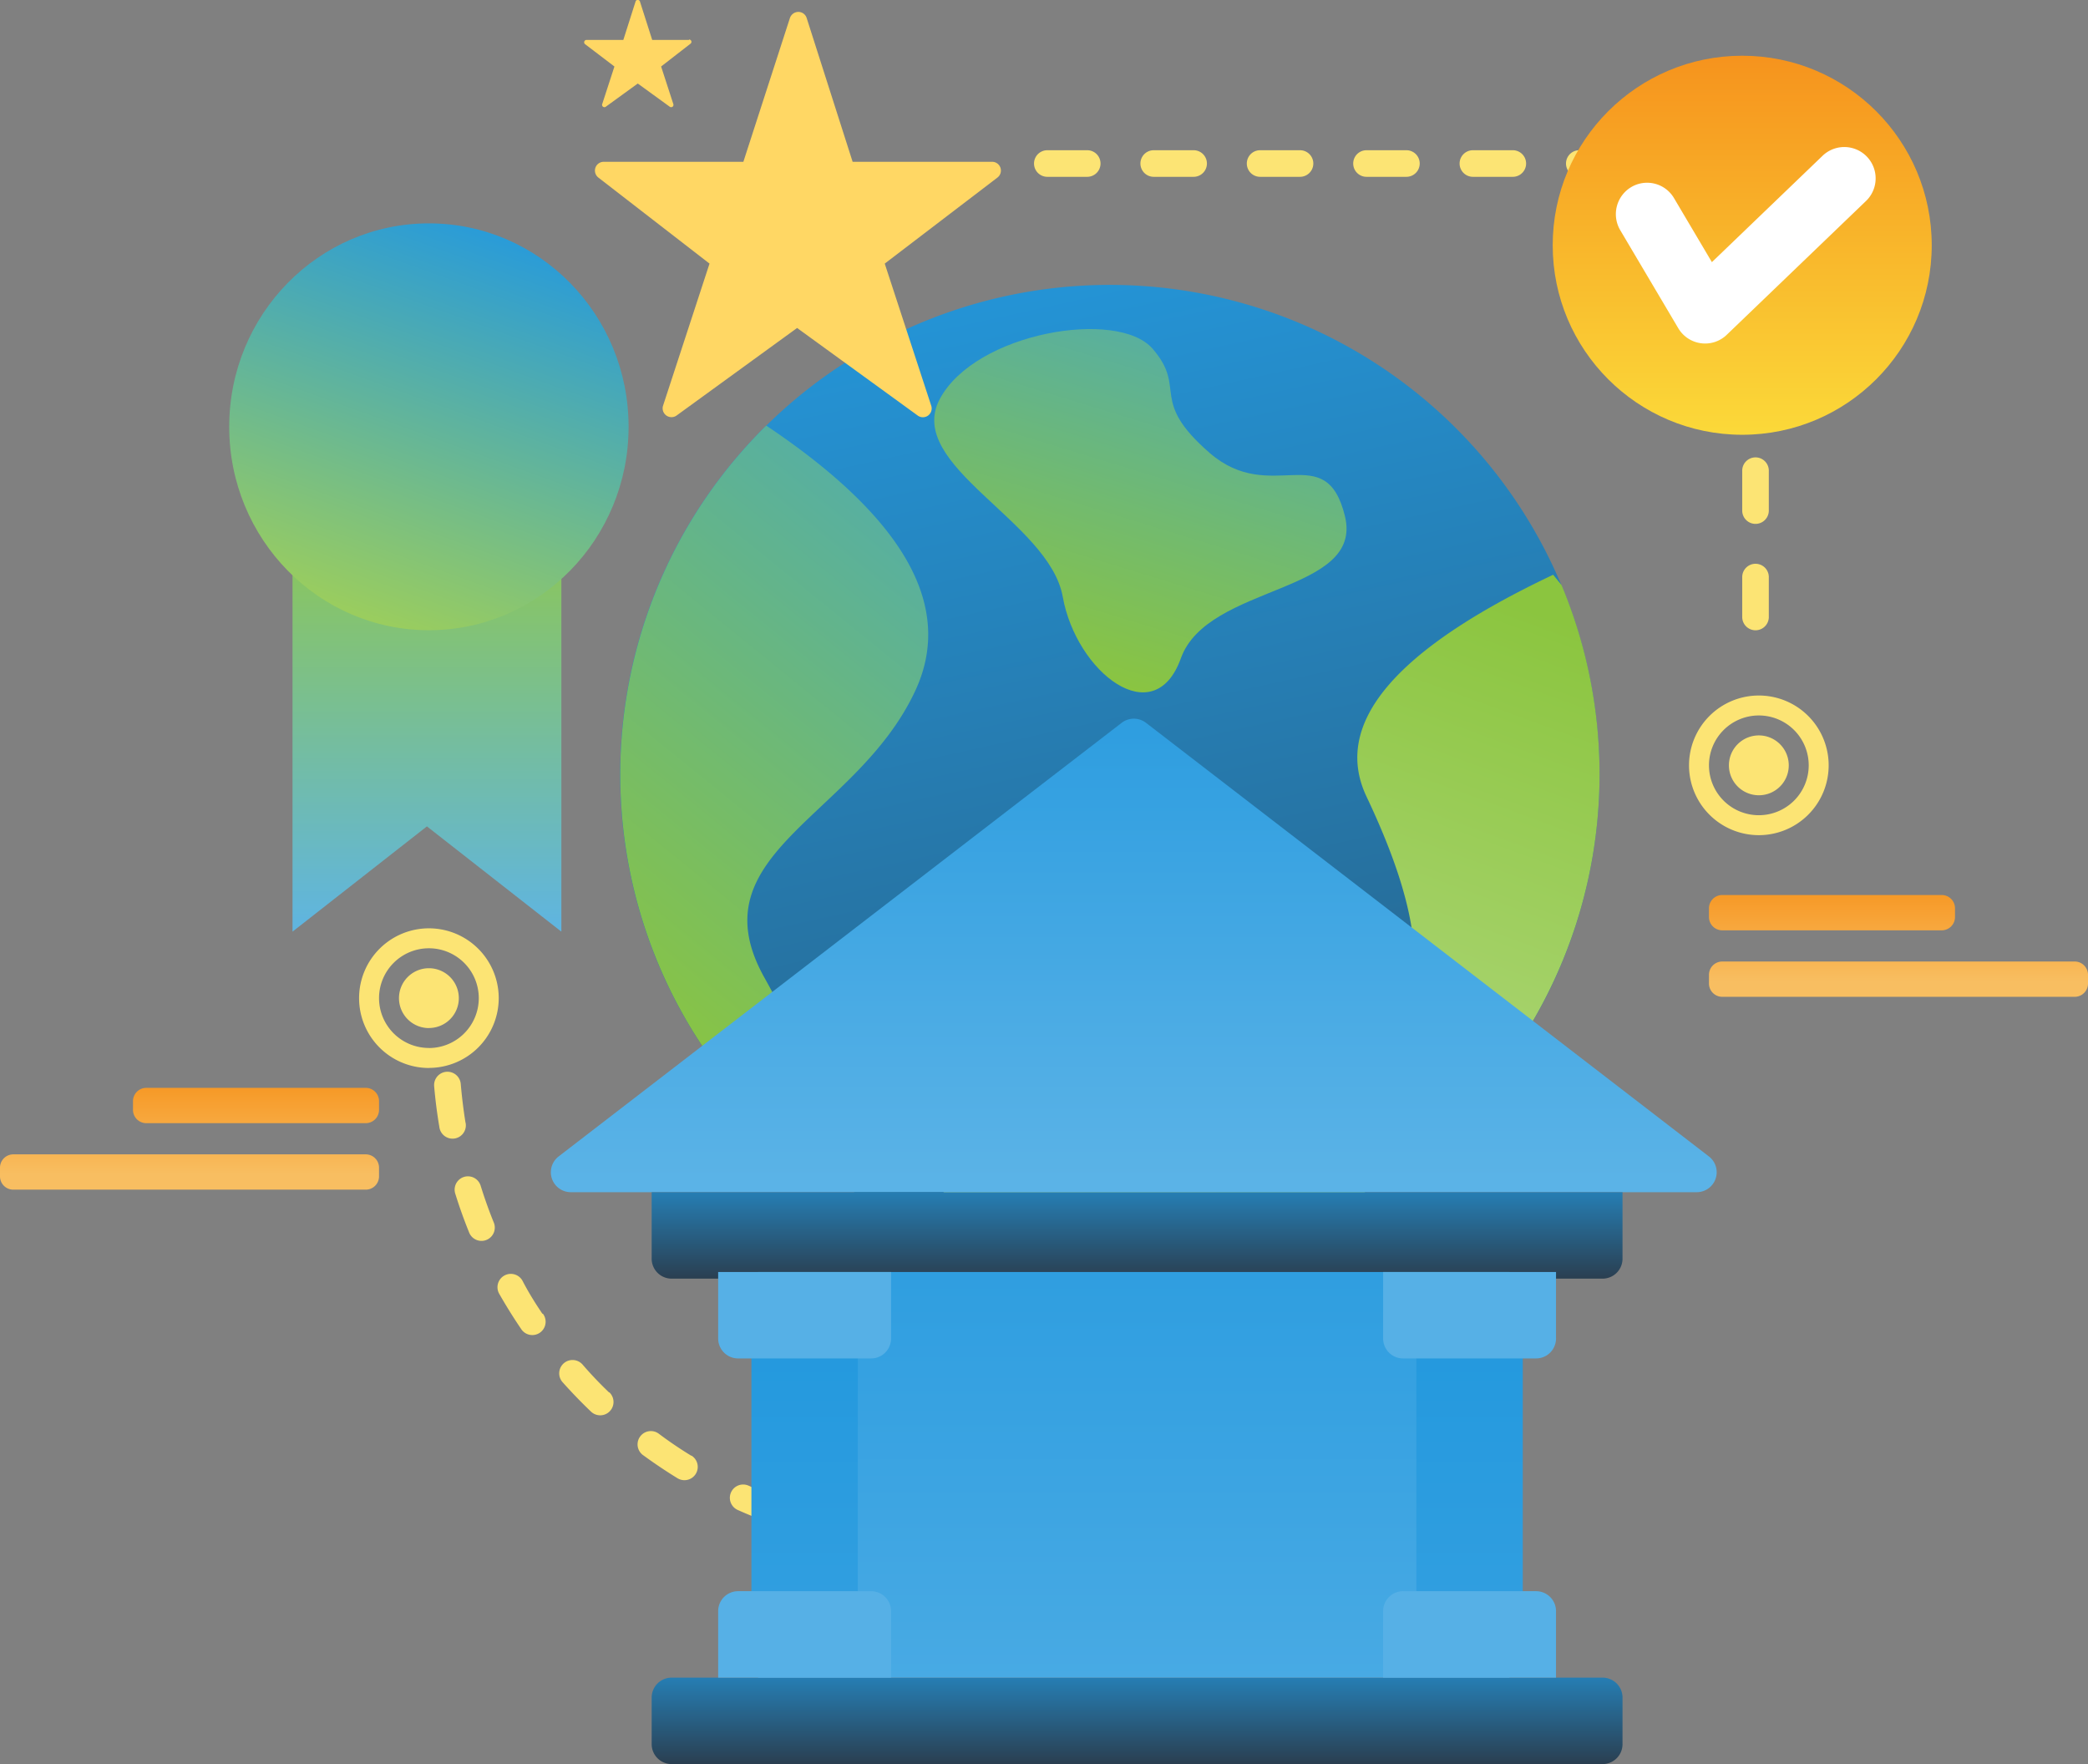
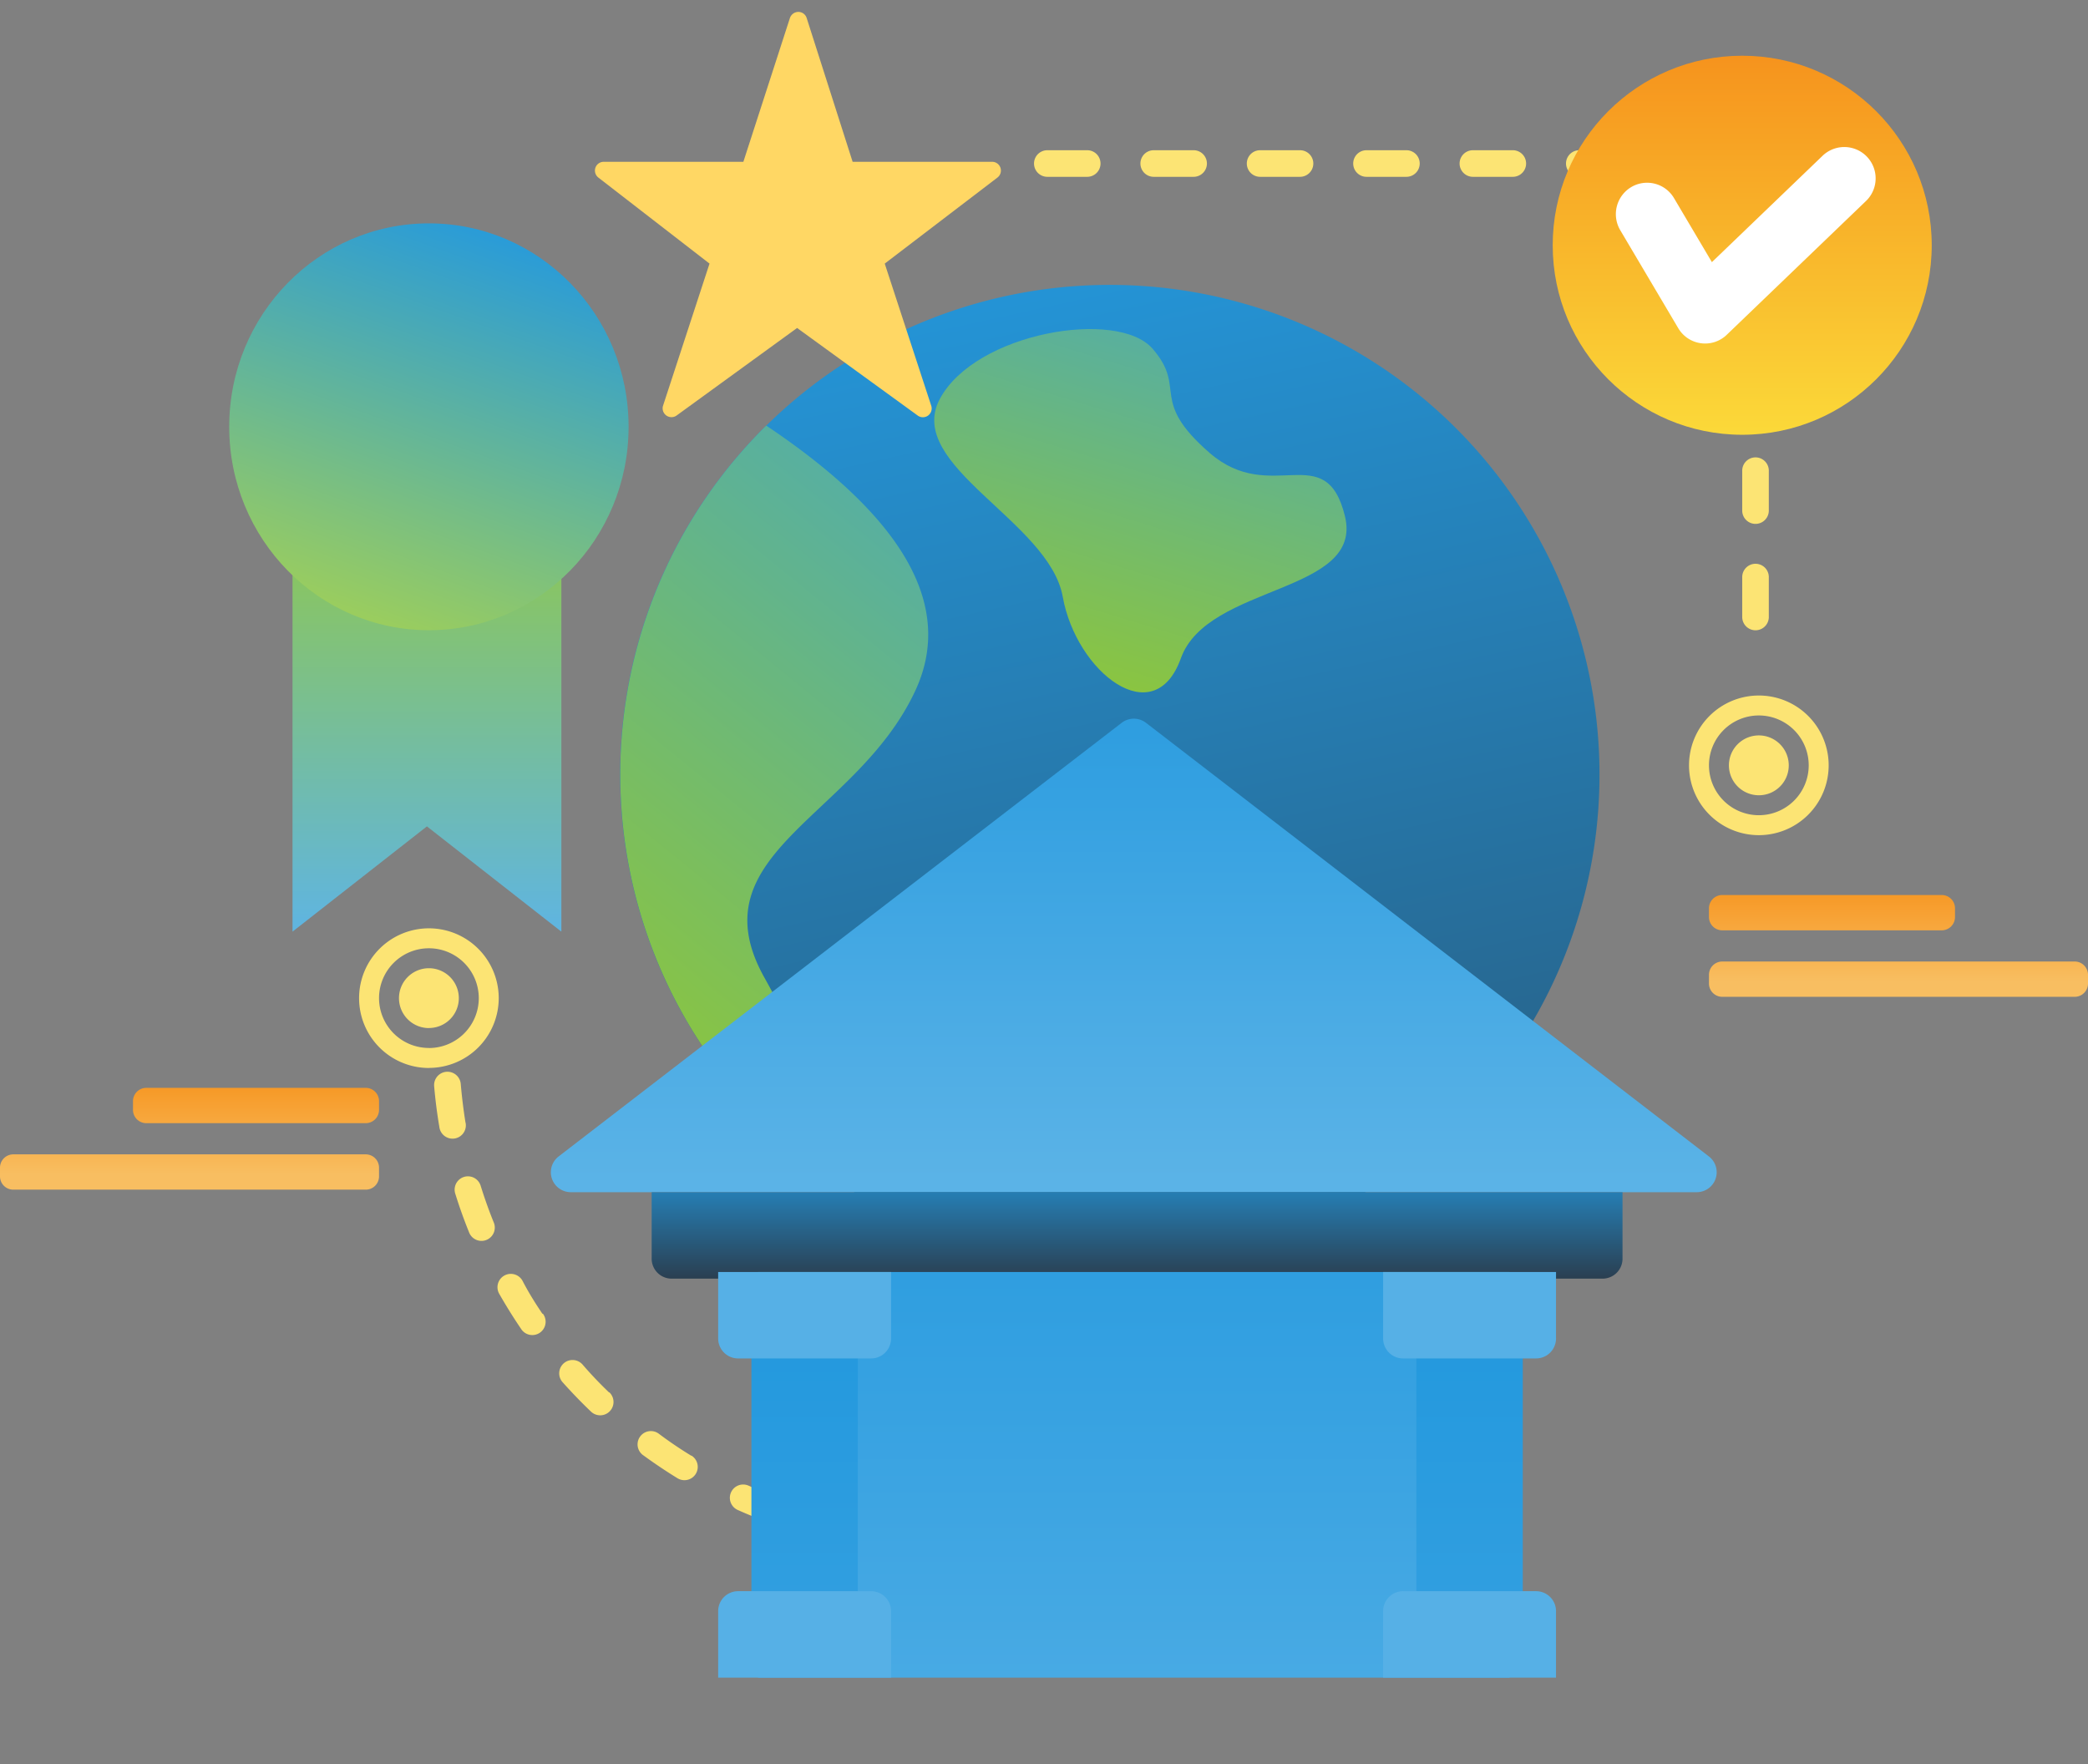
<svg xmlns="http://www.w3.org/2000/svg" xmlns:xlink="http://www.w3.org/1999/xlink" viewBox="0 0 314 265.28">
  <rect x="0" y="0" width="314" height="265.28" fill="#808080" stroke="none" />
  <filter id="a" color-interpolation-filters="sRGB" filterUnits="userSpaceOnUse" height="32766" width="20" x="160" y="-8329.81">
    <feFlood flood-color="#fff" result="bg" />
    <feBlend in="SourceGraphic" in2="bg" />
  </filter>
  <mask id="b" height="32766" maskUnits="userSpaceOnUse" width="20" x="160" y="-8329.81">
    <g filter="url(#a)" />
  </mask>
  <linearGradient id="c" gradientTransform="matrix(20 0 0 -34.3 2155 18735.71)" gradientUnits="userSpaceOnUse" x1="-99.25" x2="-99.25" y1="543.43" y2="541.07">
    <stop offset="0" stop-color="#242424" />
    <stop offset="1" stop-color="#fff" />
  </linearGradient>
  <filter id="d" color-interpolation-filters="sRGB" filterUnits="userSpaceOnUse" height="32766" width="43" x="149" y="-8329.81">
    <feFlood flood-color="#fff" result="bg" />
    <feBlend in="SourceGraphic" in2="bg" />
  </filter>
  <mask id="e" height="32766" maskUnits="userSpaceOnUse" width="43" x="149" y="-8329.81">
    <g filter="url(#d)" />
  </mask>
  <linearGradient id="f" gradientTransform="matrix(43 0 0 -43 4559 23523.3)" x1="-102.06" x2="-102.06" xlink:href="#c" y1="545.15" y2="542.79" />
  <linearGradient id="g" gradientTransform="matrix(43 0 0 -41 4559 22504.68)" x1="-102.06" x2="-102.06" xlink:href="#c" y1="544.05" y2="542.46" />
  <filter id="h" color-interpolation-filters="sRGB" filterUnits="userSpaceOnUse" height="32766" width="11.89" x="58.26" y="-8329.81">
    <feFlood flood-color="#fff" result="bg" />
    <feBlend in="SourceGraphic" in2="bg" />
  </filter>
  <mask id="i" height="32766" maskUnits="userSpaceOnUse" width="11.89" x="58.26" y="-8329.81">
    <g filter="url(#h)" />
  </mask>
  <linearGradient id="j" gradientTransform="matrix(6.92 0 0 -29.4 737.87 16141.97)" x1="-97.31" x2="-97.31" xlink:href="#c" y1="546.98" y2="544.25" />
  <filter id="k" color-interpolation-filters="sRGB" filterUnits="userSpaceOnUse" height="32766" width="36.27" x="46.36" y="-8329.81">
    <feFlood flood-color="#fff" result="bg" />
    <feBlend in="SourceGraphic" in2="bg" />
  </filter>
  <mask id="l" height="32766" maskUnits="userSpaceOnUse" width="36.27" x="46.36" y="-8329.81">
    <g filter="url(#k)" />
  </mask>
  <linearGradient id="m" gradientTransform="matrix(21.11 0 0 -21.51 2220.49 11776.69)" x1="-102.11" x2="-102.11" xlink:href="#c" y1="545.92" y2="543.19" />
  <linearGradient id="n" gradientTransform="matrix(154.36 0 0 -154.36 16190.91 84775.39)" gradientUnits="userSpaceOnUse" x1="-103.93" x2="-103.67" y1="549.01" y2="547.83">
    <stop offset="0" stop-color="#2499de" />
    <stop offset="1" stop-color="#285777" />
  </linearGradient>
  <linearGradient id="o" gradientTransform="matrix(106.15 0 0 -108.6 11176.58 59614.4)" gradientUnits="userSpaceOnUse" x1="-103.27" x2="-103.61" y1="548.15" y2="547.2">
    <stop offset="0" stop-color="#8bc53f" />
    <stop offset="1" stop-color="#bbdd8e" />
  </linearGradient>
  <linearGradient id="p" gradientTransform="matrix(48.56 0 0 -114.01 5081.18 62568.59)" gradientUnits="userSpaceOnUse" x1="-102.11" x2="-102.44" y1="548.3" y2="547.34">
    <stop offset="0" stop-color="#52adab" />
    <stop offset="1" stop-color="#8bc53f" />
  </linearGradient>
  <linearGradient id="q" gradientTransform="matrix(64.98 0 0 -57.3 6855.53 31318.63)" gradientUnits="userSpaceOnUse" x1="-102.71" x2="-103.04" y1="545.75" y2="544.8">
    <stop offset="0" stop-color="#53ada9" />
    <stop offset="1" stop-color="#8bc53f" />
  </linearGradient>
  <linearGradient id="r" gradientTransform="matrix(57 0 0 -15.31 6137 8274.91)" gradientUnits="userSpaceOnUse" x1="-102.66" x2="-102.66" y1="531.85" y2="530.85">
    <stop offset="0" stop-color="#f6931d" />
    <stop offset="1" stop-color="#f8be61" />
  </linearGradient>
  <linearGradient id="s" gradientTransform="matrix(57 0 0 -15.31 5880 8303.91)" x1="-102.66" x2="-102.66" xlink:href="#r" y1="531.85" y2="530.85" />
  <linearGradient id="t" gradientTransform="matrix(175.37 0 0 -71.21 18392.41 39043.33)" gradientUnits="userSpaceOnUse" x1="-103.9" x2="-103.9" y1="546.74" y2="545.74">
    <stop offset="0" stop-color="#2f9ee0" />
    <stop offset="1" stop-color="#5db4e7" />
  </linearGradient>
  <filter id="u" color-interpolation-filters="sRGB" filterUnits="userSpaceOnUse" height="34.3" width="20" x="160" y="132.28">
    <feFlood flood-color="#fff" result="bg" />
    <feBlend in="SourceGraphic" in2="bg" />
  </filter>
  <mask id="v" height="34.3" maskUnits="userSpaceOnUse" width="20" x="160" y="132.28">
    <g filter="url(#u)" mask="url(#b)">
      <path d="m178 159.74a9.78 9.78 0 0 1 -5.43 2.6v2.07a2.22 2.22 0 0 1 -3.74 1.58 2.12 2.12 0 0 1 -.62-1.58v-2a15.74 15.74 0 0 1 -3.86-.84 12.7 12.7 0 0 1 -3.29-1.67 2.16 2.16 0 0 1 -.81-.81 2.66 2.66 0 0 1 .32-2.74 1.65 1.65 0 0 1 1.29-.69 3.63 3.63 0 0 1 1.71.58 14.73 14.73 0 0 0 3.17 1.43 10.94 10.94 0 0 0 3.14.46 5.8 5.8 0 0 0 3.34-.82 2.65 2.65 0 0 0 1.16-2.31 1.85 1.85 0 0 0 -.67-1.48 4.86 4.86 0 0 0 -1.65-.91c-.65-.22-1.6-.5-2.83-.84a38 38 0 0 1 -4.43-1.38 7.42 7.42 0 0 1 -3-2.17 6 6 0 0 1 -1.26-4 6.9 6.9 0 0 1 2.09-5 9.76 9.76 0 0 1 5.46-2.69v-2.07a2.12 2.12 0 0 1 .62-1.58 2.17 2.17 0 0 1 3.74 1.58v2a13.52 13.52 0 0 1 6.13 2.47 2.11 2.11 0 0 1 .78.83 2.63 2.63 0 0 1 -.32 2.72 1.65 1.65 0 0 1 -1.29.69 2.5 2.5 0 0 1 -.74-.1 5.25 5.25 0 0 1 -1-.48 16.31 16.31 0 0 0 -2.66-1.41 7.71 7.71 0 0 0 -2.89-.47 5.17 5.17 0 0 0 -3.14.87 2.73 2.73 0 0 0 -1.18 2.32 2.13 2.13 0 0 0 .69 1.65 4.77 4.77 0 0 0 1.74 1c.7.24 1.68.52 2.94.83a34.53 34.53 0 0 1 4.34 1.33 7.14 7.14 0 0 1 2.9 2.14 6 6 0 0 1 1.22 3.94 6.73 6.73 0 0 1 -1.97 4.95z" fill="url(#c)" />
    </g>
  </mask>
  <linearGradient id="w" gradientTransform="matrix(20 0 0 -34.3 2155 18735.71)" gradientUnits="userSpaceOnUse" x1="-99.25" x2="-99.25" y1="543.43" y2="541.07">
    <stop offset="0" stop-color="#fef7d7" />
    <stop offset="1" stop-color="#fffced" />
  </linearGradient>
  <filter id="x" color-interpolation-filters="sRGB" filterUnits="userSpaceOnUse" height="43" width="43" x="149" y="128.28">
    <feFlood flood-color="#fff" result="bg" />
    <feBlend in="SourceGraphic" in2="bg" />
  </filter>
  <mask id="y" height="43" maskUnits="userSpaceOnUse" width="43" x="149" y="128.28">
    <g filter="url(#x)" mask="url(#e)">
      <path d="m170.5 171.28a21.5 21.5 0 1 1 21.5-21.5 21.5 21.5 0 0 1 -21.5 21.5zm0-3a18.5 18.5 0 1 0 -18.5-18.5 18.5 18.5 0 0 0 18.5 18.5z" fill="url(#f)" />
    </g>
  </mask>
  <linearGradient id="z" gradientTransform="matrix(43 0 0 -43 4559 23523.3)" x1="-102.06" x2="-102.06" xlink:href="#w" y1="545.15" y2="542.79" />
  <linearGradient id="A" gradientTransform="matrix(146 0 0 -13 15323 7050.02)" gradientUnits="userSpaceOnUse" x1="-103.78" x2="-103.78" y1="528.95" y2="527.52">
    <stop offset="0" stop-color="#2499de" />
    <stop offset="1" stop-color="#2a3f51" />
  </linearGradient>
  <linearGradient id="B" gradientTransform="matrix(146 0 0 -13 15323 7123.02)" x1="-103.78" x2="-103.78" xlink:href="#A" y1="528.95" y2="527.52" />
  <linearGradient id="C" gradientTransform="matrix(113 0 0 -61 11874 33500.86)" x1="-103.57" x2="-103.57" xlink:href="#t" y1="546.06" y2="544.21" />
  <filter id="D" color-interpolation-filters="sRGB" filterUnits="userSpaceOnUse" height="41" width="43" x="149" y="211.28">
    <feFlood flood-color="#fff" result="bg" />
    <feBlend in="SourceGraphic" in2="bg" />
  </filter>
  <mask id="E" height="41" maskUnits="userSpaceOnUse" width="43" x="149" y="211.28">
    <g filter="url(#D)" mask="url(#e)">
      <path d="m153 211.28h35a4 4 0 0 1 4 4v37h-43v-37a4 4 0 0 1 4-4z" fill="url(#g)" />
    </g>
  </mask>
  <linearGradient id="F" gradientTransform="matrix(43 0 0 -41 4559 22504.68)" x1="-102.06" x2="-102.06" xlink:href="#w" y1="544.05" y2="542.46" />
  <linearGradient id="G" gradientTransform="matrix(16 0 0 -37 1688 20293.44)" gradientUnits="userSpaceOnUse" x1="-97.94" x2="-97.94" y1="542.98" y2="540.24">
    <stop offset="0" stop-color="#2499de" />
    <stop offset="1" stop-color="#45a8e3" />
  </linearGradient>
  <linearGradient id="H" gradientTransform="matrix(16 0 0 -37 1788 20293.44)" x1="-97.94" x2="-97.94" xlink:href="#G" y1="542.98" y2="540.24" />
  <linearGradient id="I" gradientTransform="matrix(57 0 0 -57 5903 31121.93)" gradientUnits="userSpaceOnUse" x1="-98.96" x2="-98.96" y1="545.85" y2="544.85">
    <stop offset="0" stop-color="#f6931d" />
    <stop offset="1" stop-color="#fbd939" />
  </linearGradient>
  <linearGradient id="J" gradientTransform="matrix(23.54 0 0 -39.45 2474.4 21677.01)" gradientUnits="userSpaceOnUse" x1="-102.39" x2="-102.39" y1="547.58" y2="545.87">
    <stop offset="0" stop-color="#91c849" />
    <stop offset="1" stop-color="#5db4e7" />
  </linearGradient>
  <filter id="K" color-interpolation-filters="sRGB" filterUnits="userSpaceOnUse" height="50.51" width="11.89" x="58.26" y="74.74">
    <feFlood flood-color="#fff" result="bg" />
    <feBlend in="SourceGraphic" in2="bg" />
  </filter>
  <mask id="L" height="50.51" maskUnits="userSpaceOnUse" width="11.89" x="58.26" y="74.74">
    <g filter="url(#K)" mask="url(#i)">
      <path d="m70.15 125.26-6.06-5.38-5.83 5.18v-50.31h11.89z" fill="url(#j)" />
    </g>
  </mask>
  <linearGradient id="M" gradientTransform="matrix(6.92 0 0 -29.4 737.87 16141.97)" x1="-97.31" x2="-97.31" xlink:href="#w" y1="546.98" y2="544.25" />
  <linearGradient id="N" gradientTransform="matrix(34.96 0 0 -35.61 3667.78 19539.32)" gradientUnits="userSpaceOnUse" x1="-102.73" x2="-103.34" y1="547.78" y2="546.06">
    <stop offset="0" stop-color="#2499de" />
    <stop offset="1" stop-color="#9cce5c" />
  </linearGradient>
  <filter id="O" color-interpolation-filters="sRGB" filterUnits="userSpaceOnUse" height="36.95" width="36.27" x="46.36" y="45.7">
    <feFlood flood-color="#fff" result="bg" />
    <feBlend in="SourceGraphic" in2="bg" />
  </filter>
  <mask id="P" height="36.95" maskUnits="userSpaceOnUse" width="36.27" x="46.36" y="45.7">
    <g filter="url(#O)" mask="url(#l)">
-       <ellipse cx="64.5" cy="64.17" fill="url(#m)" rx="18.14" ry="18.48" />
-     </g>
+       </g>
  </mask>
  <linearGradient id="Q" gradientTransform="matrix(21.11 0 0 -21.51 2220.49 11776.69)" x1="-102.11" x2="-102.11" xlink:href="#w" y1="545.92" y2="543.19" />
  <path d="m264.5 119.59a4.5 4.5 0 1 1 4.5-4.5 4.49 4.49 0 0 1 -4.5 4.5zm0 3a7.5 7.5 0 1 0 -7.5-7.5 7.5 7.5 0 0 0 7.5 7.5zm0 3a10.5 10.5 0 1 1 10.5-10.5 10.5 10.5 0 0 1 -10.5 10.5zm-107-99a2 2 0 0 1 0-4h6a2 2 0 0 1 0 4zm16 0a2 2 0 0 1 0-4h6a2 2 0 0 1 0 4zm16 0a2 2 0 0 1 0-4h6a2 2 0 0 1 0 4zm16 0a2 2 0 0 1 0-4h6a2 2 0 0 1 0 4zm16 0a2 2 0 0 1 0-4h6a2 2 0 0 1 0 4zm16 0a2 2 0 0 1 0-4h6a2 2 0 0 1 0 4zm14.8 1.32a2 2 0 1 1 2-3.48 18.34 18.34 0 0 1 5.11 4.37 2 2 0 1 1 -3.08 2.55 14.66 14.66 0 0 0 -4-3.44zm8.22 11.56a2 2 0 0 1 1.32-2.5 2 2 0 0 1 2.5 1.32 34.57 34.57 0 0 1 1.33 6.21 2 2 0 1 1 -4 .49 31.62 31.62 0 0 0 -1.12-5.52zm1.48 15.31a2 2 0 1 1 4 0v6a2 2 0 0 1 -4 0zm0 16a2 2 0 1 1 4 0v6a2 2 0 0 1 -4 0zm0 16a2 2 0 1 1 4 0v6a2 2 0 0 1 -4 0zm-49.1 142.81a2 2 0 0 1 0 4h-6a2 2 0 0 1 0-4zm-16 0a2 2 0 0 1 0 4h-6a2 2 0 0 1 0-4zm-16 0a2 2 0 0 1 0 4h-6a2 2 0 0 1 0-4zm-16 0a2 2 0 0 1 0 4h-6a2 2 0 0 1 0-4zm-16 0a2 2 0 0 1 0 4h-6a2 2 0 0 1 0-4zm-15.75-.53a2 2 0 1 1 -.48 4c-2-.25-4.07-.57-6.08-1a2 2 0 1 1 .8-3.92c1.9.37 3.82.69 5.76.92zm-15.15-3.51a2 2 0 0 1 -1.32 3.78q-2.91-1-5.73-2.26a2 2 0 0 1 1.62-3.66q2.66 1.18 5.43 2.14zm-14-6.65a2 2 0 0 1 -2.09 3.41c-1.75-1.07-3.46-2.22-5.12-3.43a2 2 0 1 1 2.35-3.23q2.31 1.73 4.8 3.25zm-12.36-9.52a2 2 0 1 1 -2.76 2.9c-1.49-1.42-2.91-2.9-4.28-4.43a2 2 0 1 1 3-2.66q1.87 2.17 3.98 4.19zm-10-11.83a2 2 0 1 1 -3.3 2.25c-1.16-1.7-2.24-3.45-3.26-5.23a2 2 0 0 1 3.48-2c.88 1.71 1.91 3.37 3 4.98zm-7.4-13.75a2 2 0 1 1 -3.71 1.49c-.77-1.9-1.46-3.84-2.07-5.8a2 2 0 1 1 3.82-1.19c.58 1.86 1.23 3.7 1.96 5.5zm-4.23-15a2 2 0 1 1 -3.94.66q-.51-3-.78-6.11a2 2 0 1 1 4-.35q.25 2.92.71 5.79zm-5.51-14.2a4.5 4.5 0 1 1 4.5-4.5 4.49 4.49 0 0 1 -4.5 4.49zm0 3a7.5 7.5 0 1 0 -7.5-7.5 7.5 7.5 0 0 0 7.5 7.49zm0 3a10.5 10.5 0 1 1 10.5-10.51 10.5 10.5 0 0 1 -10.5 10.5z" fill="#fce474" />
  <path d="m111.32 164.79a73.64 73.64 0 1 1 103.89 7.27 73.64 73.64 0 0 1 -103.89-7.27z" fill="url(#n)" />
-   <path d="m234.84 88a73.67 73.67 0 0 1 -95.43 96.79l-.15-2.29q12.87-16.22 25.09-19.27c12.22-3 5.34 18.16 19 14.35s2.17-14.25 18.43-18.77 11.54-22.52 3.73-39q-7.8-16.42 28.06-33.38z" fill="url(#o)" />
  <path d="m115.23 64q31.26 20.94 22.4 39.9c-8.86 19-33.17 24.42-22.65 43.16q10.51 18.74 5.7 25.72l-1.72-.39a73.7 73.7 0 0 1 -3.73-108.39z" fill="url(#p)" />
  <path d="m181.91 68.11c9.24 8 17.44-2.27 20.34 9.48s-20.65 10.19-24.67 21.41-15.73 2.1-17.76-9.26-23.82-19.74-18.49-29.74 26.74-13.62 32-7.56-.66 7.64 8.58 15.67z" fill="url(#q)" />
  <path d="m259 134.59h33a2 2 0 0 1 2 2v1.31a2 2 0 0 1 -2 2h-33a2 2 0 0 1 -2-2v-1.31a2 2 0 0 1 2-2zm0 10h53a2 2 0 0 1 2 2v1.31a2 2 0 0 1 -2 2h-53a2 2 0 0 1 -2-2v-1.31a2 2 0 0 1 2-2z" fill="url(#r)" />
  <path d="m22 163.59h33a2 2 0 0 1 2 2v1.31a2 2 0 0 1 -2 2h-33a2 2 0 0 1 -2-2v-1.31a2 2 0 0 1 2-2zm-20 10h53a2 2 0 0 1 2 2v1.31a2 2 0 0 1 -2 2h-53a2 2 0 0 1 -2-2v-1.31a2 2 0 0 1 2-2z" fill="url(#s)" />
  <path d="m172.33 108.69 84.67 65.22a3 3 0 0 1 -1.83 5.37h-169.36a3 3 0 0 1 -1.81-5.37l84.69-65.22a3 3 0 0 1 3.64 0z" fill="url(#t)" />
  <g mask="url(#v)">
-     <path d="m178 159.74a9.78 9.78 0 0 1 -5.43 2.6v2.07a2.22 2.22 0 0 1 -3.74 1.58 2.12 2.12 0 0 1 -.62-1.58v-2a15.74 15.74 0 0 1 -3.86-.84 12.7 12.7 0 0 1 -3.29-1.67 2.16 2.16 0 0 1 -.81-.81 2.66 2.66 0 0 1 .32-2.74 1.65 1.65 0 0 1 1.29-.69 3.63 3.63 0 0 1 1.71.58 14.73 14.73 0 0 0 3.17 1.43 10.94 10.94 0 0 0 3.14.46 5.8 5.8 0 0 0 3.34-.82 2.65 2.65 0 0 0 1.16-2.31 1.85 1.85 0 0 0 -.67-1.48 4.86 4.86 0 0 0 -1.65-.91c-.65-.22-1.6-.5-2.83-.84a38 38 0 0 1 -4.43-1.38 7.42 7.42 0 0 1 -3-2.17 6 6 0 0 1 -1.26-4 6.9 6.9 0 0 1 2.09-5 9.76 9.76 0 0 1 5.46-2.69v-2.07a2.12 2.12 0 0 1 .62-1.58 2.17 2.17 0 0 1 3.74 1.58v2a13.52 13.52 0 0 1 6.13 2.47 2.11 2.11 0 0 1 .78.83 2.63 2.63 0 0 1 -.32 2.72 1.65 1.65 0 0 1 -1.29.69 2.5 2.5 0 0 1 -.74-.1 5.25 5.25 0 0 1 -1-.48 16.31 16.31 0 0 0 -2.66-1.41 7.71 7.71 0 0 0 -2.89-.47 5.17 5.17 0 0 0 -3.14.87 2.73 2.73 0 0 0 -1.18 2.32 2.13 2.13 0 0 0 .69 1.65 4.77 4.77 0 0 0 1.74 1c.7.24 1.68.52 2.94.83a34.53 34.53 0 0 1 4.34 1.33 7.14 7.14 0 0 1 2.9 2.14 6 6 0 0 1 1.22 3.94 6.73 6.73 0 0 1 -1.97 4.95z" fill="url(#w)" opacity=".97" />
+     <path d="m178 159.74a9.78 9.78 0 0 1 -5.43 2.6v2.07a2.22 2.22 0 0 1 -3.74 1.58 2.12 2.12 0 0 1 -.62-1.58v-2a15.74 15.74 0 0 1 -3.86-.84 12.7 12.7 0 0 1 -3.29-1.67 2.16 2.16 0 0 1 -.81-.81 2.66 2.66 0 0 1 .32-2.74 1.65 1.65 0 0 1 1.29-.69 3.63 3.63 0 0 1 1.71.58 14.73 14.73 0 0 0 3.17 1.43 10.94 10.94 0 0 0 3.14.46 5.8 5.8 0 0 0 3.34-.82 2.65 2.65 0 0 0 1.16-2.31 1.85 1.85 0 0 0 -.67-1.48 4.86 4.86 0 0 0 -1.65-.91c-.65-.22-1.6-.5-2.83-.84a38 38 0 0 1 -4.43-1.38 7.42 7.42 0 0 1 -3-2.17 6 6 0 0 1 -1.26-4 6.9 6.9 0 0 1 2.09-5 9.76 9.76 0 0 1 5.46-2.69v-2.07a2.12 2.12 0 0 1 .62-1.58 2.17 2.17 0 0 1 3.74 1.58v2a13.52 13.52 0 0 1 6.13 2.47 2.11 2.11 0 0 1 .78.83 2.63 2.63 0 0 1 -.32 2.72 1.65 1.65 0 0 1 -1.29.69 2.5 2.5 0 0 1 -.74-.1 5.25 5.25 0 0 1 -1-.48 16.31 16.31 0 0 0 -2.66-1.41 7.71 7.71 0 0 0 -2.89-.47 5.17 5.17 0 0 0 -3.14.87 2.73 2.73 0 0 0 -1.18 2.32 2.13 2.13 0 0 0 .69 1.65 4.77 4.77 0 0 0 1.74 1a34.53 34.53 0 0 1 4.34 1.33 7.14 7.14 0 0 1 2.9 2.14 6 6 0 0 1 1.22 3.94 6.73 6.73 0 0 1 -1.97 4.95z" fill="url(#w)" opacity=".97" />
  </g>
  <g mask="url(#y)">
    <path d="m170.5 171.28a21.5 21.5 0 1 1 21.5-21.5 21.5 21.5 0 0 1 -21.5 21.5zm0-3a18.5 18.5 0 1 0 -18.5-18.5 18.5 18.5 0 0 0 18.5 18.5z" fill="url(#z)" opacity=".97" />
  </g>
  <path d="m98 179.28h146v10a3 3 0 0 1 -3 3h-140a3 3 0 0 1 -3-3z" fill="url(#A)" />
-   <path d="m101 252.28h140a3 3 0 0 1 3 3v7a3 3 0 0 1 -3 3h-140a3 3 0 0 1 -3-3v-7a3 3 0 0 1 3-3z" fill="url(#B)" />
  <path d="m114 191.28h113v61h-113z" fill="url(#C)" />
  <g mask="url(#E)">
    <path d="m153 211.28h35a4 4 0 0 1 4 4v37h-43v-37a4 4 0 0 1 4-4z" fill="url(#F)" opacity=".97" />
  </g>
  <path d="m113 203.28h16v37h-16z" fill="url(#G)" />
  <path d="m213 203.28h16v37h-16z" fill="url(#H)" />
  <path d="m108 191.28h26v10a3 3 0 0 1 -3 3h-20a3 3 0 0 1 -3-3zm100 0h26v10a3 3 0 0 1 -3 3h-20a3 3 0 0 1 -3-3zm-97 48h20a3 3 0 0 1 3 3v10h-26v-10a3 3 0 0 1 3-3zm100 0h20a3 3 0 0 1 3 3v10h-26v-10a3 3 0 0 1 3-3z" fill="#56b0e6" />
  <circle cx="262" cy="36.88" fill="url(#I)" r="28.5" />
  <path d="m274.1 23.41a4.71 4.71 0 0 1 6.5 6.83l-20.93 20.11a4.69 4.69 0 0 1 -7.29-1l-8.72-14.73a4.74 4.74 0 0 1 1.64-6.48 4.69 4.69 0 0 1 6.44 1.65l5.7 9.63z" fill="#fff" />
  <path d="m149.22 24.33h-21l-6.91-21.62a1.31 1.31 0 0 0 -1.67-.85 1.36 1.36 0 0 0 -.85.85l-7 21.62h-21a1.32 1.32 0 0 0 -1.32 1.32 1.34 1.34 0 0 0 .51 1.05l16.72 12.94-7 21.4a1.33 1.33 0 0 0 2 1.48l18.17-13.2 18.18 13.2a1.32 1.32 0 0 0 2-1.48l-7-21.4 16.95-12.94a1.32 1.32 0 0 0 -.81-2.37z" fill="#ffd764" />
-   <path d="m103.63 6h-5.55l-1.84-5.76a.35.35 0 0 0 -.44-.24.32.32 0 0 0 -.22.22l-1.84 5.78h-5.55a.36.36 0 0 0 -.22.63l4.43 3.37-1.84 5.66a.35.35 0 0 0 .22.44.33.33 0 0 0 .32-.05l4.81-3.49 4.81 3.49a.35.35 0 0 0 .49-.07.36.36 0 0 0 .05-.32l-1.84-5.66 4.42-3.43a.35.35 0 0 0 -.21-.63z" fill="#ffd764" />
  <path d="m43.99 72.32h40.43v67.78l-20.22-15.83-20.21 15.83z" fill="url(#J)" />
  <g mask="url(#L)">
    <path d="m70.15 125.26-6.06-5.38-5.83 5.18v-50.31h11.89z" fill="url(#M)" opacity=".97" />
  </g>
  <ellipse cx="64.5" cy="64.18" fill="url(#N)" rx="30.03" ry="30.59" />
  <g mask="url(#P)">
    <ellipse cx="64.5" cy="64.17" fill="url(#Q)" opacity=".97" rx="18.14" ry="18.48" />
  </g>
</svg>